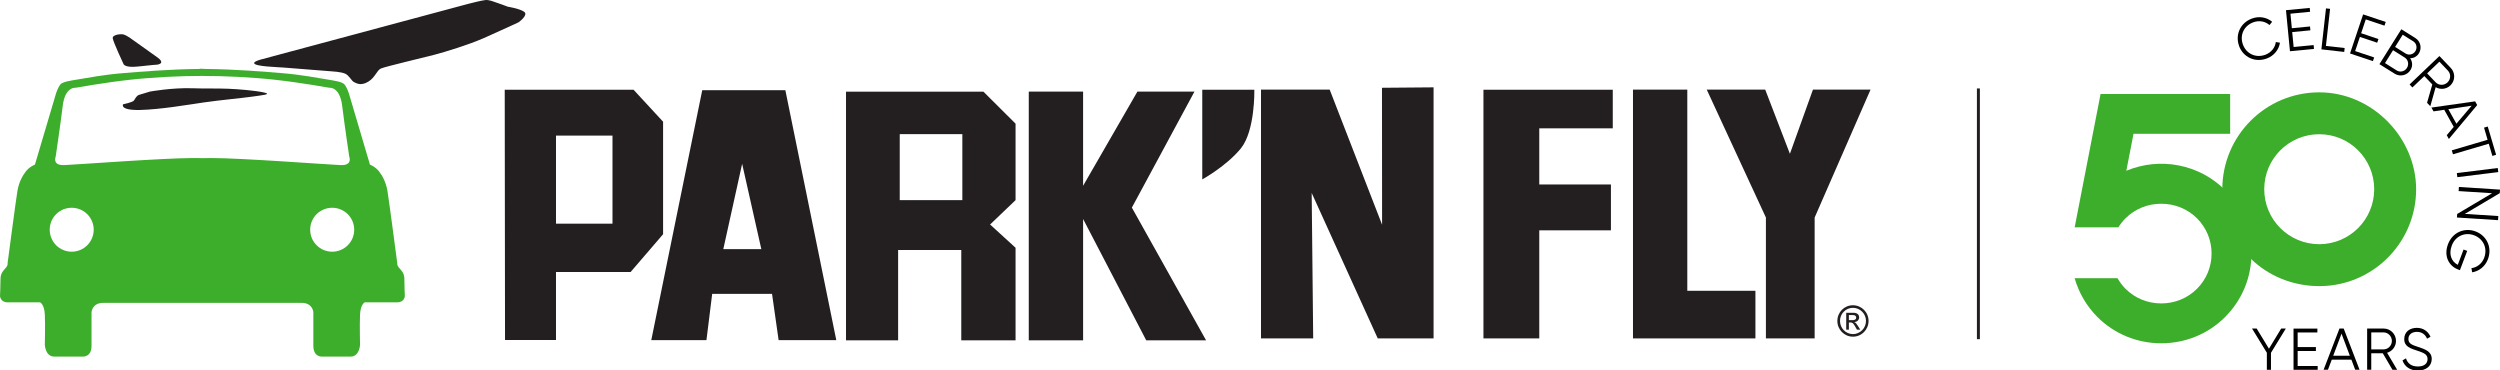
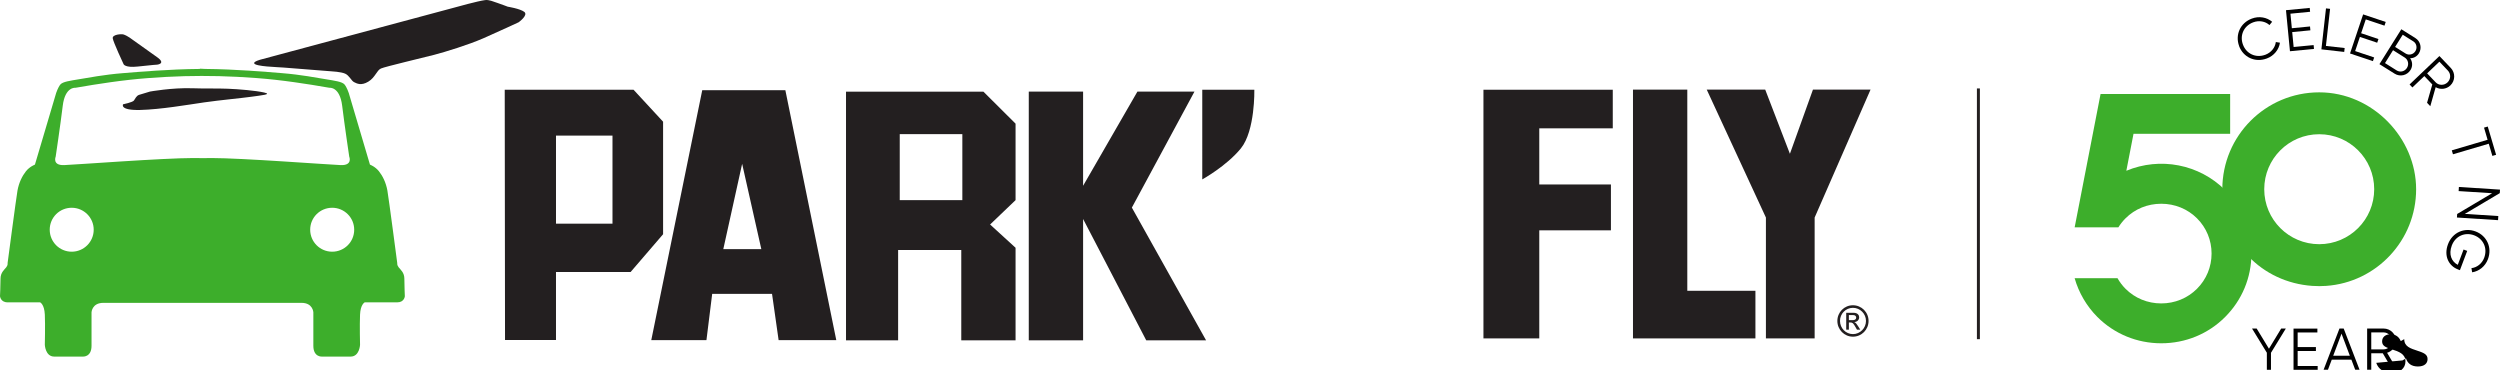
<svg xmlns="http://www.w3.org/2000/svg" viewBox="0 0 679.28 100.66">
  <defs>
    <style>.d{fill-rule:evenodd;}.d,.e{fill:#3dae2b;}.f{fill:#231f20;}</style>
  </defs>
  <g id="a" />
  <g id="b">
    <g id="c">
      <rect class="f" x="537.15" y="24.03" width=".81" height="68.13" />
      <path class="e" d="M632.05,77.68c13.66-.96,24.44-12.36,24.44-26.26s-11.78-26.33-26.33-26.33-26.33,11.78-26.33,26.33,10.78,25.3,24.44,26.26c1.16,.09,2.73,.09,3.78,0Zm-1.89-11.33c-8.25,0-14.94-6.68-14.94-14.94s6.68-14.94,14.94-14.94,14.94,6.68,14.94,14.94-6.68,14.94-14.94,14.94Z" />
      <path class="e" d="M604.61,51.66c-7.06-7.06-17.69-9.09-26.86-5.26l1.95-10.04h26.26v-10.82h-35.21l-7.04,36.23h11.88c.55-.89,1.2-1.71,1.94-2.45,2.56-2.56,6-3.96,9.71-3.96s7.15,1.41,9.71,3.96c2.56,2.55,3.96,5.95,3.96,9.57s-1.4,7.01-3.96,9.57-6.01,3.98-9.71,3.98-7.15-1.41-9.71-3.98c-.85-.85-1.59-1.83-2.18-2.88h-11.65c1.13,3.96,3.26,7.6,6.18,10.54,4.61,4.61,10.77,7.15,17.36,7.15h0c6.59,0,12.76-2.54,17.36-7.15,4.6-4.6,7.14-10.72,7.14-17.22,.01-6.53-2.52-12.65-7.12-17.25Z" />
      <g>
        <path class="f" d="M42.68,15.53l-6.67-4.75s-1.27-1.02-2.43-1.41c-.62-.2-3.08,0-2.95,1.03,.13,1.02,2.95,7.04,2.95,7.04,0,0,.39,1.02,3.84,.64,4.08-.46,5.26-.51,5.26-.51,0,0,2.55-.25,0-2.04Z" />
        <path class="f" d="M52.28,23.98c-5.52-.19-11.53,.9-11.53,.9,0,0-2.18,.64-2.95,.89-.77,.26-1.03,1.03-1.41,1.54-.39,.51-2.95,1.03-2.95,1.03,0,0-1.02,1.67,4.61,1.54,5.64-.14,12.94-1.41,17.42-2.06,4.49-.64,10.13-1.15,12.82-1.53,2.69-.39,5.77-.64,3.45-1.16-2.3-.51-6.79-.9-9.86-1.02-3.19-.13-5.89,0-9.6-.13Z" />
        <path class="f" d="M131.84,.02c-2.04,.26-7.94,1.92-7.94,1.92l-53.05,14.24s-1.94,.51-1.79,1.01c.25,.9,6.4,1.03,7.94,1.16l13.07,1.03s2.56,.12,3.71,.63c1.15,.52,1.66,1.93,2.43,2.31,.77,.39,1.92,1.02,3.84-.12,1.92-1.15,2.3-3.08,3.46-3.59,1.15-.51,11.52-2.95,14.48-3.72,2.94-.77,9.23-2.69,13.32-4.48,4.1-1.8,9.61-4.36,9.61-4.36,0,0,2.69-1.92,1.54-2.82-1.16-.89-4.49-1.41-4.49-1.41,0,0-1.67-.64-2.82-1.03-1.13-.38-2.29-.9-3.31-.77Z" />
      </g>
      <path class="d" d="M109.87,75.73c0-1.66-1.02-2.43-1.53-3.07s-.4-1.15-.4-1.15c0,0-2.3-17.55-2.68-19.73-.39-2.18-1.28-3.97-2.31-5.26-1.03-1.28-2.43-1.79-2.43-1.79l-5.76-19.47s-.51-1.54-1.15-2.31c-.64-.76-2.69-1.02-5-1.41-2.3-.38-7.04-1.28-11.91-1.66-4.61-.37-12.43-1.07-20.95-1.15l-1.44-.07v.07c-8.54,.08-16.37,.78-20.99,1.15-4.86,.38-9.61,1.28-11.91,1.66-2.3,.39-4.36,.65-5,1.41-.64,.77-1.15,2.31-1.15,2.31l-5.77,19.47s-1.4,.51-2.43,1.79c-1.02,1.29-1.92,3.08-2.31,5.26-.38,2.19-2.69,19.73-2.69,19.73,0,0,.13,.52-.39,1.15-.51,.64-1.53,1.41-1.53,3.07s-.14,4.75-.14,4.75c0,0,.14,1.67,2.06,1.67H10.9s1.15,.51,1.28,3.33,0,8.21,0,8.21c0,0,.13,3.2,2.56,3.2h7.69s2.44,.26,2.44-2.94v-9.1s.12-2.56,3.2-2.56h53.87c3.08,0,3.2,2.56,3.2,2.56v9.1c0,3.2,2.43,2.94,2.43,2.94h7.69c2.44,0,2.57-3.2,2.57-3.2,0,0-.13-5.38,0-8.21,.12-2.82,1.28-3.33,1.28-3.33h8.84c1.92,0,2.05-1.66,2.05-1.66,0,0-.13-3.08-.13-4.76Zm-90.39-7.34c-3.3,0-5.97-2.67-5.97-5.98s2.67-5.96,5.97-5.96,5.98,2.67,5.98,5.96c0,3.31-2.68,5.98-5.98,5.98Zm37.99-25.45c-.61,0-1.37,0-2.2,.03l-2.73-.03c-8.2,0-31.77,1.79-35.1,1.92-3.33,.13-2.31-2.31-2.31-2.31,0,0,1.28-8.58,1.92-13.83s3.46-4.87,3.46-4.87c0,0,7.82-1.41,14.74-2.17,6.25-.69,14.03-1.06,19.07-1.04h.96c5.01-.03,13.07,.32,19.5,1.04,6.91,.76,14.73,2.17,14.73,2.17,0,0,2.81-.38,3.46,4.87,.64,5.26,1.92,13.83,1.92,13.83,0,0,1.02,2.43-2.3,2.31-3.35-.13-26.92-1.92-35.12-1.92Zm32.79,25.45c-3.3,0-5.98-2.67-5.98-5.98s2.68-5.96,5.98-5.96,5.98,2.67,5.98,5.96c.01,3.31-2.67,5.98-5.98,5.98Z" />
      <g>
        <g>
          <path class="f" d="M166.42,36.84v23.93h-15.35v-23.93h15.35Zm13.75-3.77l-8.03-8.69h-35l.08,68.01h13.85v-18.48h20.27l8.83-10.27v-30.57h0Z" />
          <path class="f" d="M206.86,67.69h-10.33l5.12-23.18,5.21,23.18Zm20.37,24.73l-13.84-67.92h-22.58l-13.85,67.92h14.99l1.56-12.58h16.26l1.79,12.58h15.67Z" />
          <path class="f" d="M261.48,36.44v17.93h-17.01v-17.93h17.01Zm14.46-2.84l-8.74-8.7h-37.33V92.48h14.16v-24.56h17.16v24.56h14.75v-25.16l-6.92-6.32,6.92-6.62v-20.78Z" />
          <path class="f" d="M294.3,50.46l14.75-25.57h15.5l-17.01,31.52,20.17,36.07h-16.26l-17.16-32.98v32.98h-14.76V24.89h14.76v25.57h.01Z" />
          <path class="f" d="M326.67,24.38h14.15s.25,11.12-3.66,15.94c-3.92,4.81-10.49,8.43-10.49,8.43V24.38Z" />
-           <path class="f" d="M389.52,91.95h-15.17l-17.95-39.52,.41,39.52h-14.18V24.35h18.66l14.24,36.71-.03-37.21,14.02-.12V91.95h0Z" />
          <path class="f" d="M438.2,34.87h-19.96v15.25h19.47v12.46h-19.47v29.37h-15.17V24.38h35.14v10.49h0Z" />
          <path class="f" d="M458.46,79.01h18.51v12.94h-33.27V24.35h14.76v54.66h0Z" />
          <path class="f" d="M493.06,59.11v32.84h-13.24V59.11l-16.08-34.76h15.89l6.71,17.44,6.26-17.44h15.65l-15.19,34.76Z" />
        </g>
        <path class="f" d="M502.36,86.99v-1.38h1.17c.49,0,.82,.26,.82,.69,0,.47-.39,.69-.94,.69h-1.05Zm-.74,2.58h.74v-1.95h.43c.56,0,.79,.21,1.36,1.23l.41,.72h.89l-.55-.89c-.39-.61-.66-1.01-1.05-1.15v-.02c.77-.05,1.31-.58,1.31-1.32,0-.5-.38-1.2-1.51-1.2h-2.01v4.58h-.02Zm5.39-2.37c0,1.97-1.61,3.58-3.54,3.58s-3.52-1.6-3.52-3.58,1.56-3.56,3.52-3.56c1.93,0,3.54,1.59,3.54,3.56Zm.7,0c0-2.36-1.9-4.26-4.25-4.26s-4.23,1.9-4.23,4.26,1.89,4.28,4.23,4.28c2.36,0,4.25-1.91,4.25-4.28Z" />
      </g>
      <g>
        <path d="M608.4,12.52c-1.12-3,.25-6.28,3.47-7.48,1.95-.73,4.05-.35,5.5,.88l-.73,.89c-1.12-1.02-2.82-1.34-4.4-.75-2.65,.99-3.72,3.63-2.8,6.07,.91,2.44,3.44,3.73,6.1,2.74,1.57-.59,2.65-1.95,2.83-3.45l1.12,.18c-.27,1.88-1.61,3.56-3.57,4.29-3.22,1.2-6.41-.37-7.53-3.37Z" />
        <path d="M628.64,12.24l.1,1.05-6.53,.63-1.08-11.15,6.45-.62,.1,1.05-5.34,.52,.38,3.95,4.94-.48,.1,1.05-4.94,.48,.39,4.05,5.42-.52Z" />
        <path d="M637.07,13.06l-.12,1.05-6.2-.7,1.25-11.13,1.11,.12-1.13,10.08,5.09,.57Z" />
        <path d="M645.09,15.61l-.34,1-6.22-2.08,3.56-10.62,6.14,2.06-.34,1-5.08-1.7-1.26,3.76,4.7,1.58-.34,1-4.7-1.58-1.29,3.85,5.16,1.73Z" />
        <path d="M654.95,19.04c-.92,1.46-2.84,1.9-4.3,.98l-4.13-2.59,5.95-9.48,3.82,2.4c1.41,.88,1.83,2.75,.95,4.15-.55,.88-1.44,1.33-2.38,1.32,.66,.94,.75,2.17,.09,3.23Zm-.95-.59c.6-.96,.34-2.22-.6-2.81l-3.18-2-2.19,3.5,3.18,2c.94,.59,2.18,.29,2.79-.69Zm-1.15-9.01l-2.07,3.31,2.87,1.8c.88,.55,2.06,.27,2.64-.65,.57-.91,.32-2.1-.56-2.66l-2.87-1.8Z" />
        <path d="M660.88,22.94l-2.16-2.27-3.24,3.09-.77-.81,8.11-7.72,3.09,3.24c1.28,1.34,1.23,3.47-.12,4.75-1.1,1.05-2.74,1.2-3.99,.47l-1.46,5.17-.88-.93,1.43-4.99Zm-1.4-3l2.32,2.43c.85,.89,2.3,.9,3.21,.03,.93-.88,.97-2.32,.12-3.21l-2.32-2.43-3.33,3.18Z" />
-         <path d="M666.71,34.47l-2.58-4.64-2.91,.43-.58-1.03,11.88-1.69,.56,1.01-7.69,9.21-.58-1.03,1.9-2.25Zm.73-.86l4.14-4.89-6.34,.95,2.19,3.94Z" />
        <path d="M677.2,42.35l-.97-3.3-9.73,2.87-.32-1.07,9.73-2.87-.97-3.3,1.01-.3,2.27,7.68-1.01,.3Z" />
-         <path d="M678.81,46.76l-11.12,1.38-.14-1.11,11.12-1.38,.14,1.11Z" />
        <path d="M678.75,59.82l-11.17-.72,.06-.96,9.5-5.64-9.1-.58,.07-1.12,11.17,.72-.06,.96-9.5,5.64,9.1,.58-.07,1.12Z" />
        <path d="M667.85,73.2c-2.5-.95-3.91-3.65-2.69-6.87,1.22-3.22,4.5-4.58,7.5-3.44s4.56,4.32,3.34,7.54c-.74,1.96-2.42,3.28-4.29,3.56l-.19-1.13c1.5-.17,2.87-1.24,3.46-2.81,1-2.65-.28-5.19-2.72-6.11-2.44-.92-5.08,.13-6.08,2.78-.92,2.44-.05,4.38,1.63,5.24l1.57-4.16,.99,.37-1.98,5.24-.54-.2Z" />
      </g>
      <g>
        <path d="M617.05,95.88v4.59h-1.12v-4.63l-4.03-6.58h1.26l3.34,5.49,3.33-5.49h1.26l-4.05,6.61Z" />
        <path d="M629.74,99.42v1.06h-6.56v-11.2h6.48v1.06h-5.36v3.97h4.96v1.06h-4.96v4.07h5.44Z" />
        <path d="M638.88,97.72h-5.31l-1.04,2.75h-1.18l4.31-11.2h1.15l4.31,11.2h-1.18l-1.04-2.75Zm-.4-1.06l-2.26-6-2.26,6h4.51Z" />
        <path d="M647.44,95.99h-3.14v4.48h-1.12v-11.2h4.48c1.86,0,3.36,1.5,3.36,3.36,0,1.52-1.02,2.82-2.42,3.22l2.74,4.63h-1.28l-2.62-4.48Zm-3.14-1.06h3.36c1.23,0,2.24-1.04,2.24-2.3s-1.01-2.31-2.24-2.31h-3.36v4.61Z" />
-         <path d="M652.78,97.93l.96-.56c.4,1.34,1.46,2.21,3.22,2.21s2.64-.82,2.64-2.02c0-1.3-1.1-1.71-2.75-2.26-1.83-.61-3.59-1.09-3.59-3.15s1.58-3.07,3.44-3.07,3.12,1.09,3.7,2.42l-.94,.53c-.42-1.01-1.28-1.86-2.75-1.86-1.34,0-2.32,.71-2.32,1.94s.96,1.6,2.48,2.1c2.03,.67,3.86,1.25,3.86,3.33,0,1.92-1.54,3.14-3.78,3.14-2.06,0-3.58-1.04-4.16-2.74Z" />
+         <path d="M652.78,97.93l.96-.56c.4,1.34,1.46,2.21,3.22,2.21s2.64-.82,2.64-2.02c0-1.3-1.1-1.71-2.75-2.26-1.83-.61-3.59-1.09-3.59-3.15l-.94,.53c-.42-1.01-1.28-1.86-2.75-1.86-1.34,0-2.32,.71-2.32,1.94s.96,1.6,2.48,2.1c2.03,.67,3.86,1.25,3.86,3.33,0,1.92-1.54,3.14-3.78,3.14-2.06,0-3.58-1.04-4.16-2.74Z" />
      </g>
    </g>
  </g>
</svg>